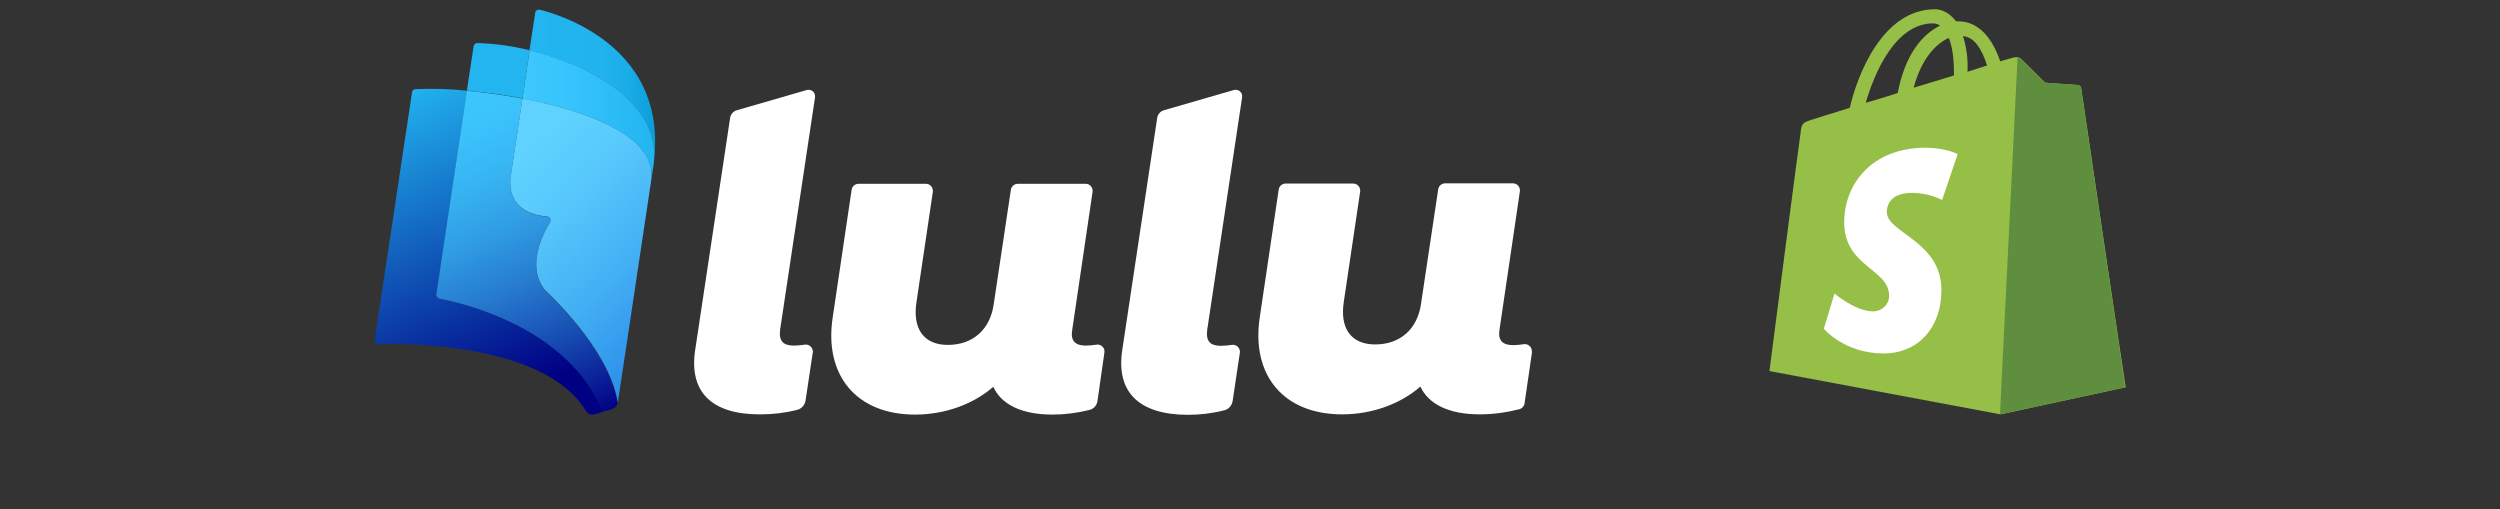
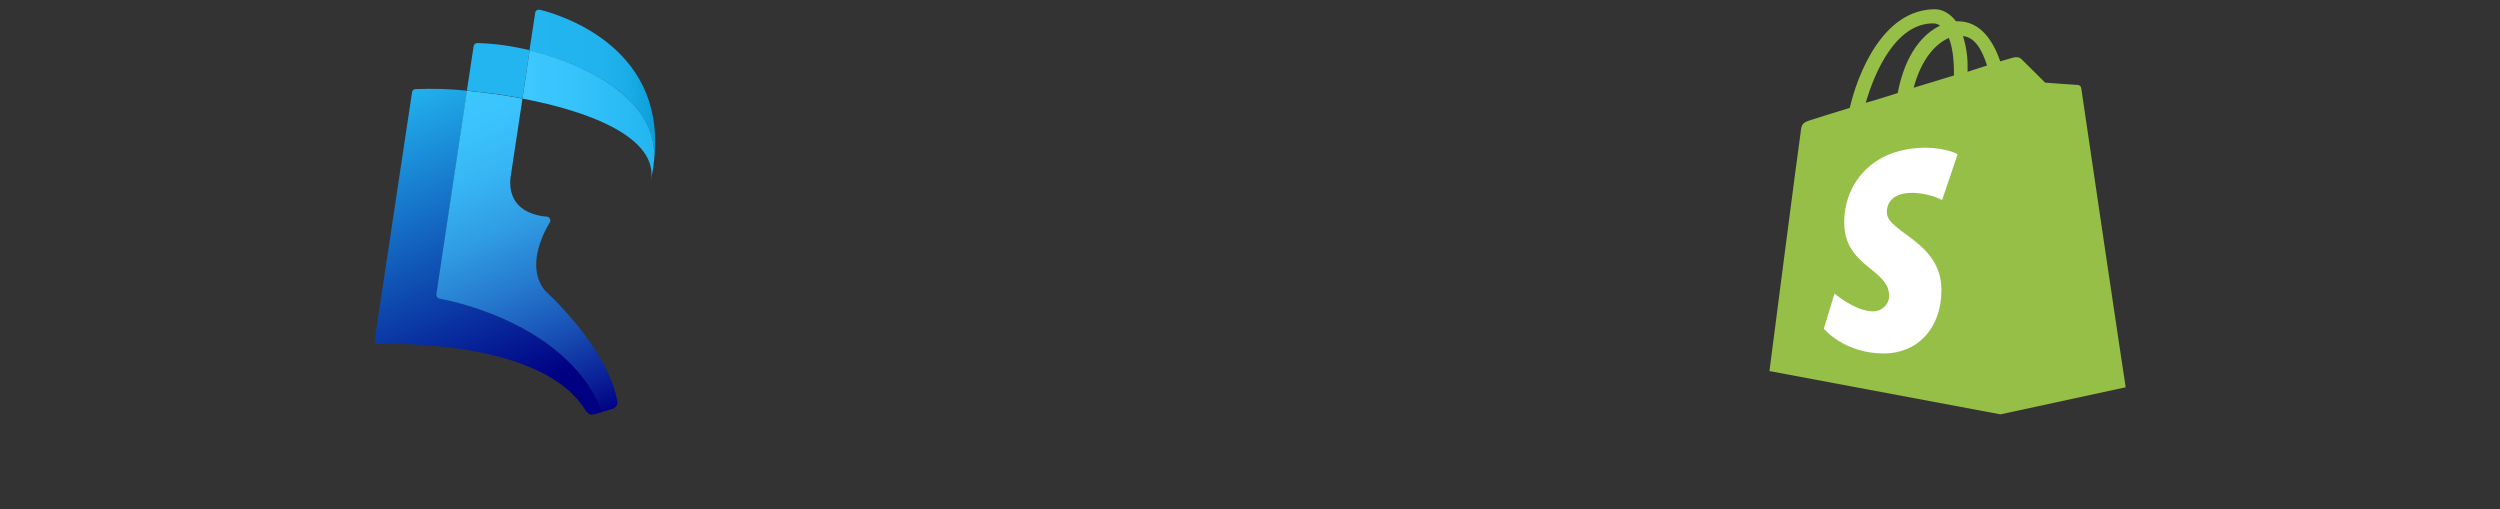
<svg xmlns="http://www.w3.org/2000/svg" version="1.1" id="Layer_1" x="0px" y="0px" viewBox="0 0 1080 220" style="enable-background:new 0 0 1080 220;" xml:space="preserve">
  <rect x="0" y="0" width="1080" height="220" fill="#333333" stroke="none" />
  <style type="text/css">
	.st0{fill:none;}
	.st1{fill:#FFFFFF;}
	.st2{fill:url(#SVGID_1_);}
	.st3{fill:url(#SVGID_00000118394287975560236080000010781017332585827510_);}
	.st4{fill:#22B5F0;}
	.st5{fill:url(#SVGID_00000042736706876997653040000015436985303508306340_);}
	.st6{fill:url(#SVGID_00000057119573669986309050000005816279531926507185_);}
	.st7{fill:url(#SVGID_00000110444253585321446120000002004436909325372846_);}
	.st8{fill:#95BF47;}
	.st9{fill:#5E8E3E;}
</style>
  <g id="Logo">
    <rect x="69.7" y="9.7" class="st0" width="1080" height="407.4" />
    <rect class="st0" width="1080" height="220" />
  </g>
  <g id="Layer_1_00000021841291127290981960000002243050020038613169_">
-     <path class="st1" d="M300.3,151.3L315.4,51c0.2-1.6,1.4-3,3-3.4l30.1-8.7c1.5-0.4,3.1,0.4,3.5,1.9c0.1,0.4,0.1,0.8,0.1,1.2   L337,142.5c-0.6,4.9,1.4,6.8,6,6.8c1.5,0,3.1-0.2,4.6-0.4c1.6-0.3,3.2,0.8,3.5,2.5c0.1,0.3,0.1,0.6,0,1L348,173   c-0.3,2-1.8,3.7-3.8,4.1c-5.1,1.3-10.4,1.9-15.7,1.9C307.5,179.1,297.6,169.4,300.3,151.3z M484.8,151.3L499.9,51   c0.2-1.6,1.4-3,3-3.4l30.1-8.7c1.5-0.4,3.1,0.4,3.5,1.9c0.1,0.4,0.1,0.8,0.1,1.2l-15.1,100.6c-0.6,4.9,1.4,6.8,6,6.8   c1.5,0,3.1-0.2,4.6-0.4c1.6-0.3,3.2,0.8,3.5,2.5c0.1,0.3,0.1,0.6,0,1l-3.1,20.7c-0.3,2-1.8,3.7-3.8,4.1c-5.1,1.3-10.4,1.9-15.7,1.9   C492,179.1,482.1,169.4,484.8,151.3L484.8,151.3z M477.1,152.3l-3,21c-0.3,1.9-1.7,3.4-3.5,3.8c-5.2,1.3-10.6,2-15.9,2   c-13.6,0-22.2-4.5-25.6-12c-8.2,7.2-20.4,12-33.8,12c-25.3,0-39.3-16.9-35.6-41.8l8.2-55.3c0.2-1.5,1.5-2.6,3-2.6H400   c1.7,0,3,1.4,3,3c0,0.1,0,0.3,0,0.4l-7.1,47.8C394.2,142,399,149,409.5,149c10.7,0,18.3-6.6,19.8-17.7l7.4-49.3   c0.2-1.5,1.5-2.6,3-2.6H469c1.7,0,3,1.4,3,3c0,0.1,0,0.3,0,0.4l-8.8,59.7c-0.8,4.7,1.2,6.8,6,6.8c1.5,0,2.9-0.2,4.4-0.4   c1.6-0.3,3.2,0.8,3.5,2.4C477.1,151.6,477.1,152,477.1,152.3L477.1,152.3z M661.8,152.3l-3.2,22c-0.2,1.2-1.1,2.2-2.3,2.5   c-5.6,1.4-11.3,2.2-17,2.2c-13.6,0-22.2-4.5-25.7-12c-8.2,7.2-20.4,12-33.8,12c-25.3,0-39.3-16.9-35.6-41.8l8.2-55.3   c0.2-1.5,1.5-2.6,3-2.6h29.2c1.7,0,3,1.4,3,3c0,0.1,0,0.3,0,0.4l-7.1,47.8c-1.7,11.3,3.1,18.3,13.6,18.3c10.7,0,18.3-6.6,19.8-17.7   l7.4-49.3c0.2-1.5,1.5-2.6,3-2.6h29.3c1.7,0,3,1.4,3,3c0,0.1,0,0.3,0,0.4l-8.8,59.7c-0.8,4.7,1.2,6.8,6,6.8c1.5,0,2.9-0.2,4.4-0.4   c1.6-0.3,3.2,0.8,3.5,2.4C661.8,151.6,661.8,152,661.8,152.3L661.8,152.3z" />
    <linearGradient id="SVGID_1_" gradientUnits="userSpaceOnUse" x1="216.398" y1="48.938" x2="160.226" y2="178.503" gradientTransform="matrix(1 0 0 -1 0 222)">
      <stop offset="0" style="stop-color:#000083" />
      <stop offset="1" style="stop-color:#22B5F0" />
    </linearGradient>
    <path class="st2" d="M260.4,177.9c-14.7-36.8-61.4-47.2-70.5-48.9c-0.9-0.2-1.5-1-1.3-1.9l13.2-87.9c-7.4-0.8-14.8-1-22.3-0.7   c-0.8,0-1.4,0.6-1.5,1.4l-16.1,106.8c-0.1,0.9,0.5,1.7,1.4,1.9c0.1,0,0.2,0,0.3,0c11.6-0.3,72-0.3,89.5,28.9   c0.8,1.3,2.3,1.9,3.8,1.5L260.4,177.9z" />
    <linearGradient id="SVGID_00000010280149172699364270000013640366093908902816_" gradientUnits="userSpaceOnUse" x1="248.869" y1="37.733" x2="188.469" y2="181.023" gradientTransform="matrix(1 0 0 -1 0 222)">
      <stop offset="0" style="stop-color:#000083" />
      <stop offset="8.408000e-02" style="stop-color:#091C95" />
      <stop offset="0.255" style="stop-color:#1850B5" />
      <stop offset="0.423" style="stop-color:#267BCF" />
      <stop offset="0.585" style="stop-color:#309DE4" />
      <stop offset="0.738" style="stop-color:#37B5F3" />
      <stop offset="0.88" style="stop-color:#3BC3FC" />
      <stop offset="1" style="stop-color:#3DC8FF" />
    </linearGradient>
    <path style="fill:url(#SVGID_00000010280149172699364270000013640366093908902816_);" d="M266.8,174c-3.7-23.5-31.3-48.4-31.3-48.4   c-8.2-10-1.3-24,2-29.5c0.5-0.8,0.2-1.8-0.5-2.3c-0.2-0.1-0.5-0.2-0.7-0.2c-5.2-0.4-15.9-2.7-15.9-14.8c0-1,0.1-2.1,0.3-3.1l5-33.1   v0l0,0c-5.1-1-10.3-1.8-15.2-2.4l-0.1,0c-3-0.4-5.9-0.7-8.7-1l0,0l-13.2,87.9c-0.1,0.9,0.5,1.7,1.3,1.9   c9.2,1.7,55.8,12.2,70.5,48.9l4.1-1.2C265.7,176.3,266.6,175.3,266.8,174l0.6-3.7C267,172.8,266.8,174,266.8,174z" />
    <path class="st4" d="M210.4,40.1L210.4,40.1c5,0.6,10.1,1.4,15.3,2.4l0,0l3.1-20.8c-7.4-1.8-14.9-2.9-22.6-3.1   c-0.8,0-1.5,0.6-1.6,1.4l-2.9,19.1l0,0C204.5,39.5,207.4,39.8,210.4,40.1z" />
    <linearGradient id="SVGID_00000091002942065194599320000014180445124447492533_" gradientUnits="userSpaceOnUse" x1="305.239" y1="66.444" x2="209.595" y2="171.035" gradientTransform="matrix(1 0 0 -1 0 222)">
      <stop offset="0" style="stop-color:#2083E6" />
      <stop offset="3.759000e-02" style="stop-color:#2488E8" />
      <stop offset="0.388" style="stop-color:#44B0F4" />
      <stop offset="0.666" style="stop-color:#58C9FC" />
      <stop offset="0.835" style="stop-color:#5FD2FF" />
    </linearGradient>
-     <path style="fill:url(#SVGID_00000091002942065194599320000014180445124447492533_);" d="M281.3,77.9c2.9-18.6-26.5-29.8-55.6-35.4   l-5,33.1c-0.2,1-0.3,2.1-0.3,3.1c0,12.1,10.6,14.4,15.9,14.8c0.9,0.1,1.6,0.9,1.5,1.8c0,0.3-0.1,0.5-0.2,0.7   c-3.4,5.6-10.3,19.5-2,29.5c0,0,27.6,24.9,31.3,48.4c0,0,7-46.2,15.4-102.5L281.3,77.9z" />
    <linearGradient id="SVGID_00000163068693628199908140000001444171120755855744_" gradientUnits="userSpaceOnUse" x1="283.061" y1="184.177" x2="228.806" y2="184.177" gradientTransform="matrix(1 0 0 -1 0 222)">
      <stop offset="0" style="stop-color:#099CD6" />
      <stop offset="4.623999e-02" style="stop-color:#0EA1DB" />
      <stop offset="0.205" style="stop-color:#19ACE7" />
      <stop offset="0.425" style="stop-color:#20B3EE" />
      <stop offset="1" style="stop-color:#22B5F0" />
    </linearGradient>
    <path style="fill:url(#SVGID_00000163068693628199908140000001444171120755855744_);" d="M282.2,71.6c7.5-50.4-39.2-65-49-67.4   c-0.9-0.2-1.8,0.3-2,1.2c0,0.1,0,0.1,0,0.2l-2.5,16.3C256,28.3,286.2,44.9,282.2,71.6z" />
    <linearGradient id="SVGID_00000062877977915389295590000002279983176291100598_" gradientUnits="userSpaceOnUse" x1="225.685" y1="172.143" x2="282.6" y2="172.143" gradientTransform="matrix(1 0 0 -1 0 222)">
      <stop offset="0" style="stop-color:#3DC8FF" />
      <stop offset="0.397" style="stop-color:#36C3FB" />
      <stop offset="0.963" style="stop-color:#23B6F1" />
      <stop offset="1" style="stop-color:#22B5F0" />
    </linearGradient>
    <path style="fill:url(#SVGID_00000062877977915389295590000002279983176291100598_);" d="M228.8,21.8l-3.1,20.8l0,0v0   c29.1,5.5,58.5,16.8,55.6,35.4l1-6.4C286.2,44.9,256,28.3,228.8,21.8z" />
    <path class="st8" d="M899.1,38.1c-0.1-0.8-0.8-1.4-1.5-1.4c-0.7,0-14.1-1-14.1-1s-9.3-9.3-10.4-10.3c-1-1-3.1-0.7-3.8-0.4   c-0.1,0-2.1,0.6-5.2,1.5c-3.1-9-8.6-17.3-18.3-17.3H845c-2.8-3.7-6.2-5.2-9.1-5.2c-22.6,0-33.5,28.3-36.8,42.6   c-8.7,2.7-15,4.6-15.7,4.9c-4.9,1.5-5.1,1.7-5.6,6.3c-0.6,3.4-13.4,102.5-13.4,102.5l99.8,18.7l54.1-11.7   C918.2,167.4,899.2,39.1,899.1,38.1z M858.4,28.3c-2.5,0.8-5.3,1.7-8.4,2.7v-1.8c0.1-4.6-0.6-9.2-2-13.6   C853.1,16,856.3,21.6,858.4,28.3z M841.9,16.4c1.4,3.5,2.2,8.4,2.2,15.2v1c-5.5,1.7-11.5,3.5-17.4,5.3   C830.1,25.2,836.4,18.8,841.9,16.4z M835.1,10.1c1.1,0,2.1,0.3,3,1c-7.2,3.4-15,11.9-18.3,29.1c-4.8,1.5-9.4,3-13.8,4.2   C809.8,31.3,818.9,10.1,835.1,10.1L835.1,10.1z" />
-     <path class="st9" d="M897.5,36.7c-0.7,0-14.1-1-14.1-1s-9.3-9.3-10.4-10.3c-0.4-0.4-0.9-0.6-1.4-0.7l-7.6,154.3l54.1-11.7   c0,0-19-128.3-19.1-129.2C898.9,37.4,898.3,36.8,897.5,36.7z" />
    <path class="st1" d="M845.7,66.6L839,86.4c-4-2-8.4-3-12.9-3.1c-10.5,0-11,6.6-11,8.3c0,9,23.6,12.5,23.6,33.7   c0,16.7-10.5,27.4-24.9,27.4c-17.1,0-25.9-10.7-25.9-10.7l4.6-15.2c0,0,9,7.7,16.6,7.7c3.7,0.1,6.9-2.8,7-6.5c0-0.1,0-0.1,0-0.2   c0-11.8-19.4-12.4-19.4-31.8c0-16.3,11.7-32.2,35.4-32.2C841.2,64,845.7,66.6,845.7,66.6z" />
  </g>
</svg>